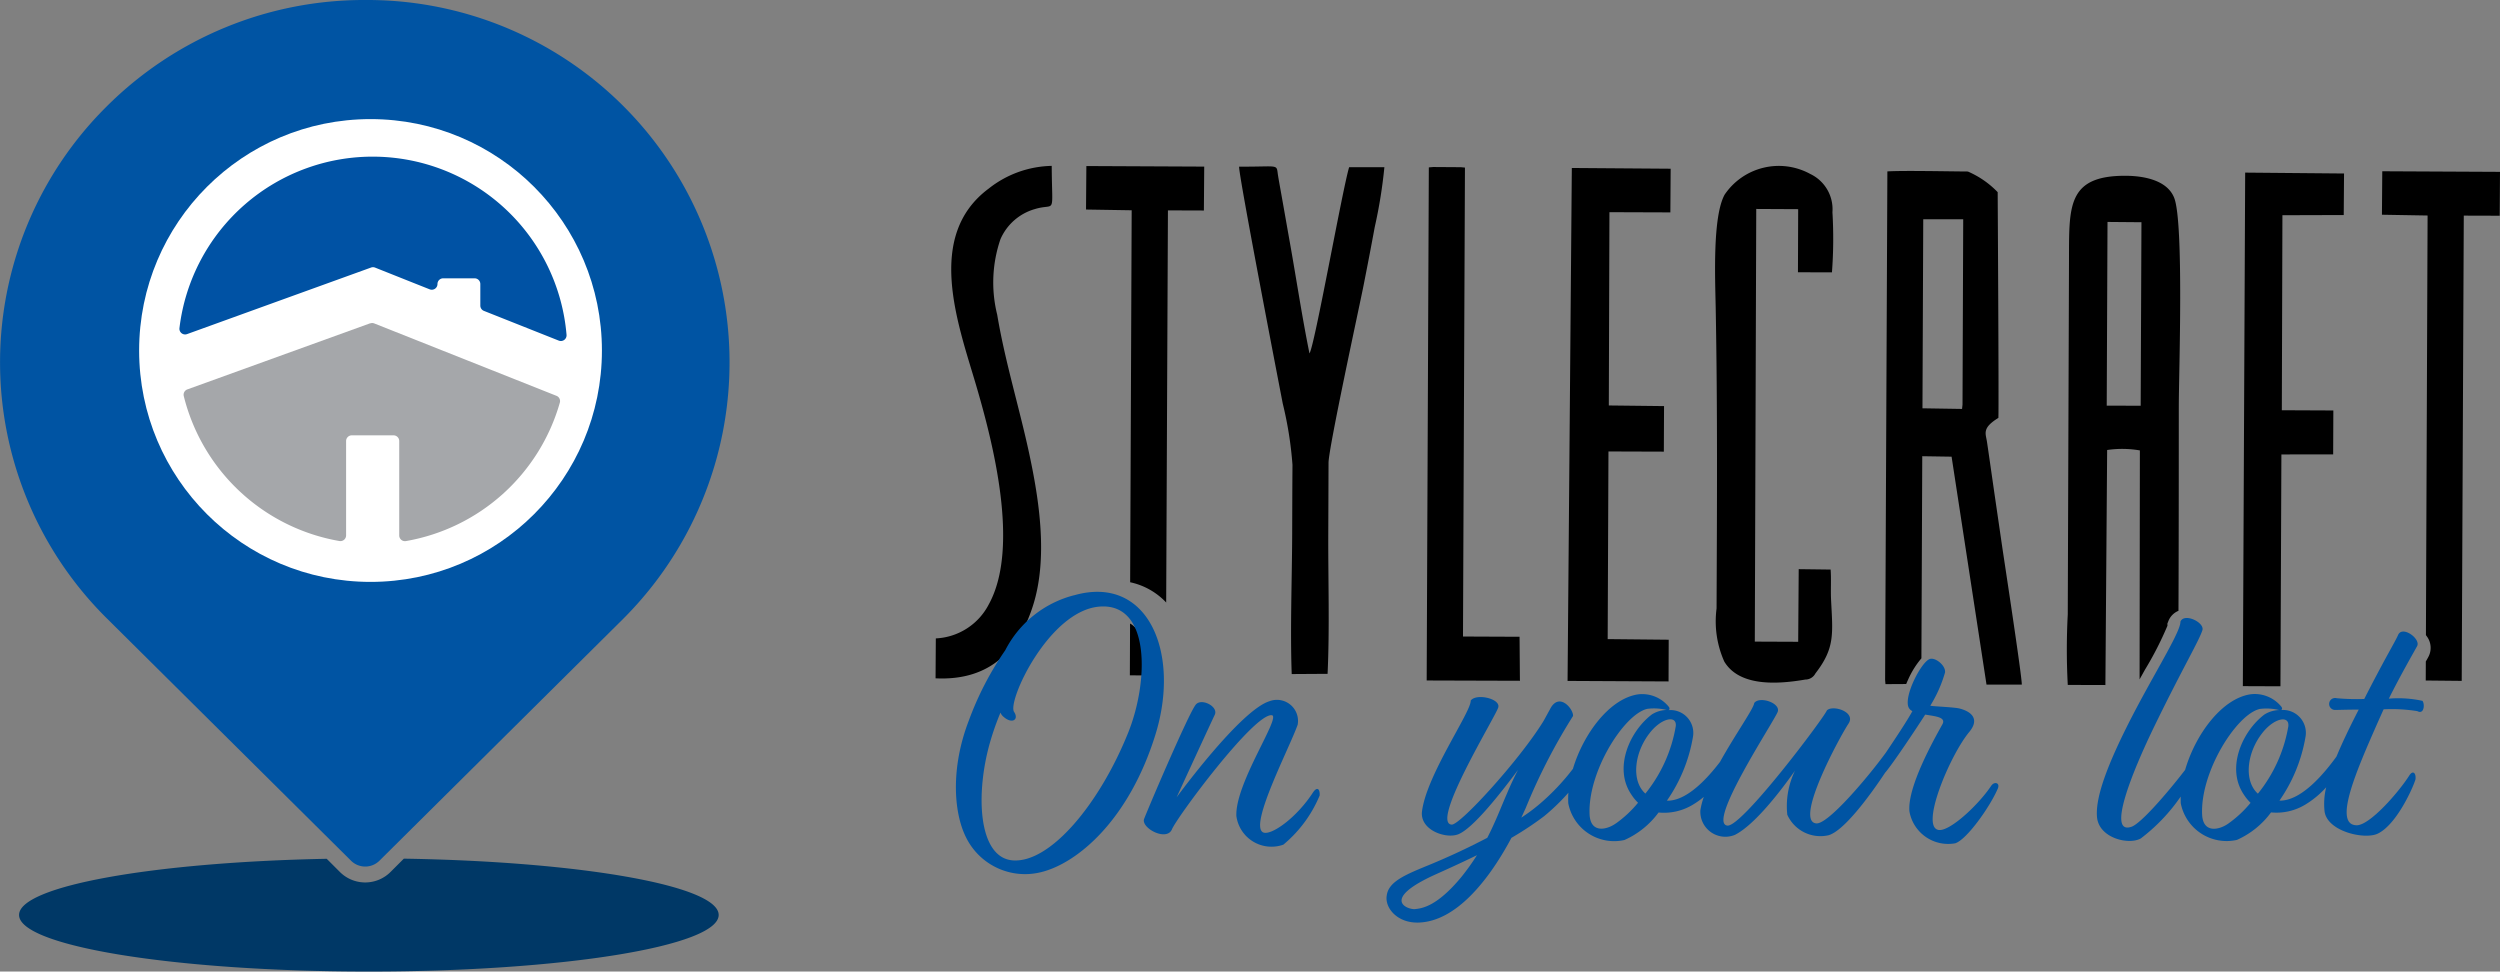
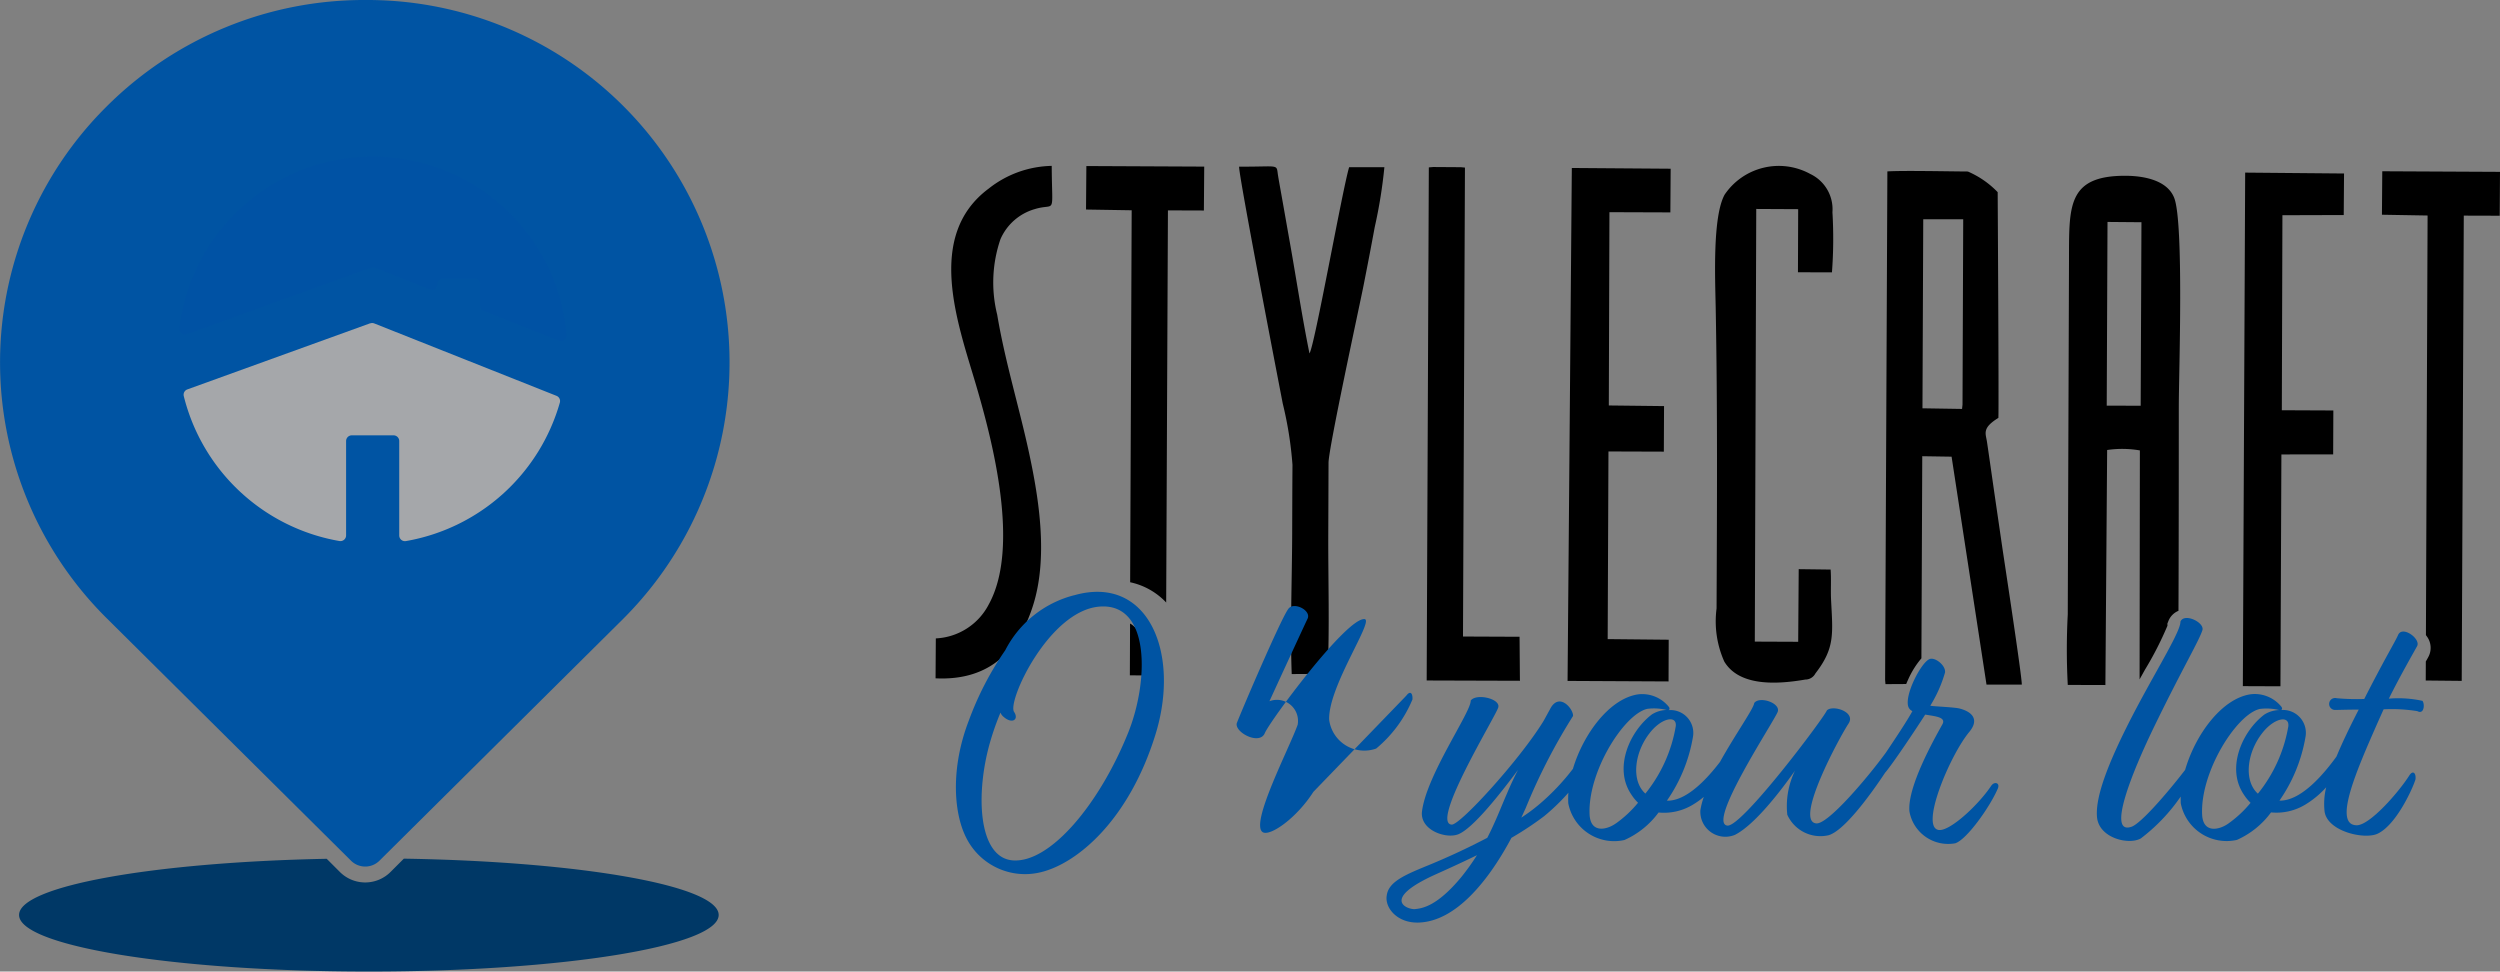
<svg xmlns="http://www.w3.org/2000/svg" data-name="Stylecraft_OYL_Final_Horizontal_No Outline" width="164.685" height="64">
  <rect width="100%" height="100%" fill="#808080" stroke="none" />
  <path data-name="Path 1" d="M24.059 0A23.994 23.994 0 007.048 6.991l-.1.1a23.738 23.738 0 00.1 33.654l16.079 15.956a1.327 1.327 0 001.865 0l16.08-15.956A23.871 23.871 0 0024.057 0z" fill="#0054a3" fill-rule="evenodd" />
-   <circle data-name="Ellipse 1" cx="15.243" cy="15.243" r="15.243" transform="translate(9.165 7.846)" fill="#fff" />
  <path data-name="Path 2" d="M120.588 37.519l-2.1-.027-.034 4.785-2.858-.012.095-28.5 2.762.014-.015 4.156 2.24.007a29.482 29.482 0 00.032-3.961 2.573 2.573 0 00-1.46-2.521 4.311 4.311 0 00-5.643 1.364c-.8 1.464-.623 5.513-.587 7.449.125 6.757.085 13.087.057 19.811a6.5 6.5 0 00.511 3.5c1.015 1.679 3.574 1.484 5.335 1.181a.744.744 0 00.663-.4c1.291-1.673 1.149-2.574 1.034-4.855-.032-.653.019-1.362-.029-1.987" fill-rule="evenodd" />
  <path data-name="Path 3" d="M87.453 44.389c.141-2.975.034-6.227.046-9.234q.01-2.335.017-4.67c0-.951 2.012-10.2 2.3-11.644.259-1.31.508-2.6.743-3.88a32.463 32.463 0 00.636-3.946h-2.322c-.445 1.469-2.281 11.813-2.613 12.265-.477-2.347-.856-4.855-1.276-7.22-.217-1.215-.421-2.391-.635-3.582-.052-.294-.108-.594-.157-.9-.132-.814.167-.584-2.567-.6-.039.53 2.7 14.7 2.875 15.606a24.483 24.483 0 01.641 4.042c-.012 1.531-.014 3.063-.02 4.594-.012 2.992-.137 6.2-.031 9.183l2.366-.015z" fill-rule="evenodd" />
  <path data-name="Path 4" d="M103.262 44.855l6.652.034.01-2.748-4.02-.041.052-12.361 3.648.012.013-3-3.638-.042.041-12.732 4.014.014.019-2.877-6.511-.049z" fill-rule="evenodd" />
  <path data-name="Path 5" d="M147.745 45.199l2.477.01.063-15.273 3.41-.005.012-2.892-3.394-.015.039-12.847 4.039-.012.02-2.736-6.513-.059z" fill-rule="evenodd" />
  <path data-name="Path 6" d="M61.646 42.053l-.017 2.631c3.675.181 5.531-1.961 6.432-4.833.976-3.117.4-6.9-.271-10.009-.653-3.026-1.584-6.029-2.1-9.109a8.8 8.8 0 01.213-4.973 3.522 3.522 0 012.254-1.983c1.432-.442 1.142.562 1.124-2.85a6.891 6.891 0 00-4.146 1.492c-4.218 3.132-2.017 8.934-.829 12.979 1.078 3.674 2.9 10.649.833 14.407a4.146 4.146 0 01-3.493 2.249" fill-rule="evenodd" />
  <path data-name="Path 7" d="M93.981 44.826l6.142.019-.024-2.9h-.276l-3.45-.015.129-30.891-.272-.025-1.822-.012-.286.025z" fill-rule="evenodd" />
  <g data-name="Group 1" fill-rule="evenodd">
    <path data-name="Path 8" d="M74.452 38.356a4.566 4.566 0 012.33 1.293c.014.014.025.03.039.044l.115-25.834 2.369.008.022-2.892-7.764-.037-.022 2.865 3.007.049-.1 24.505z" />
    <path data-name="Path 9" d="M74.868 41.454a1.29 1.29 0 00-.426-.379l-.014 3.411.993.008a4.944 4.944 0 00-.553-3.041z" />
  </g>
  <path data-name="Path 10" d="M125.568 45.061c.054-.13.11-.256.164-.374a5.7 5.7 0 01.839-1.32l.056-13.314 1.932.03 2.3 15.013h2.325c.019-.5-1.19-8.383-1.294-9.1-.223-1.538-.447-3.058-.667-4.594-.11-.768-.217-1.516-.332-2.295-.083-.555-.347-.905.751-1.579.037-.927-.047-14.869-.047-14.87a6.043 6.043 0 00-1.966-1.36c-1.34-.007-4.127-.071-5.3-.008l-.149 33.5.024.277 1.367-.008zm1.124-30.616h2.633l-.046 12.209-.03.284-2.608-.042z" fill-rule="evenodd" />
  <path data-name="Path 11" d="M24.383 21.297l-12.039 4.354a.373.373 0 00-.239.438 12.827 12.827 0 0010.251 9.55.376.376 0 00.443-.369v-6.217a.376.376 0 01.376-.376h2.748a.376.376 0 01.376.376v6.219a.377.377 0 00.443.371 12.834 12.834 0 0010.138-9.122.373.373 0 00-.223-.447l-12.007-4.77a.369.369 0 00-.266 0z" fill="#a5a7aa" />
  <path data-name="Path 12" d="M19.568 19.387l4.87-1.761a.378.378 0 01.266 0l2.509 1 1.091.433a.375.375 0 00.514-.349.376.376 0 01.376-.376h2.071a.376.376 0 01.376.376v1.42a.373.373 0 00.237.349l4.929 1.958a.376.376 0 00.514-.377 12.818 12.818 0 00-25.5-.445.375.375 0 00.5.394l7.249-2.623z" fill="#0052a4" />
  <g data-name="Group 2" fill="#0054a3">
    <path data-name="Path 13" d="M70.763 39.209a7.073 7.073 0 00-4.543 3.625 20.535 20.535 0 00-2.393 4.614c-1.208 3.117-1.015 6.065-.193 7.708a4.333 4.333 0 004.929 2.3c2.416-.58 5.824-3.455 7.564-9.11 1.643-5.364-.508-10.512-5.364-9.134zm3.552 9.061c-1.885 4.687-5.122 8.579-7.588 8.408-2.32-.169-2.489-4.471-1.474-7.9a17.8 17.8 0 01.653-1.836.658.658 0 00.217.289c.555.484 1.015.169.677-.338-.458-.7 2.3-6.669 5.63-6.934 3.383-.266 3.239 4.953 1.885 8.312z" />
-     <path data-name="Path 14" d="M86.518 52.162c-1.112 1.74-2.851 2.948-3.335 2.658-.87-.531 1.763-5.557 2.3-7.08a1.389 1.389 0 00-1.861-1.547c-1.932.6-6.114 6.33-6.114 6.33s2.2-4.784 2.513-5.437c.266-.555-.943-1.159-1.281-.628-.531.75-3.141 6.863-3.383 7.515-.146.6 1.474 1.45 1.836.677.266-.724 5.364-7.611 6.572-7.538.7.024-2.416 4.471-2.32 6.645a2.335 2.335 0 003.093 1.885 8.392 8.392 0 002.393-3.239c.024-.362-.12-.628-.411-.242z" />
+     <path data-name="Path 14" d="M86.518 52.162c-1.112 1.74-2.851 2.948-3.335 2.658-.87-.531 1.763-5.557 2.3-7.08a1.389 1.389 0 00-1.861-1.547s2.2-4.784 2.513-5.437c.266-.555-.943-1.159-1.281-.628-.531.75-3.141 6.863-3.383 7.515-.146.6 1.474 1.45 1.836.677.266-.724 5.364-7.611 6.572-7.538.7.024-2.416 4.471-2.32 6.645a2.335 2.335 0 003.093 1.885 8.392 8.392 0 002.393-3.239c.024-.362-.12-.628-.411-.242z" />
    <path data-name="Path 15" d="M131.193 51.726c-.822 1.257-2.731 3.044-3.479 2.948-1.257-.169.724-4.905 2.005-6.452.724-.87.12-1.354-.628-1.547-.386-.1-1.932-.146-1.932-.193a8.756 8.756 0 00.966-2.174c.073-.459-.653-1.039-1.015-.893-.555.217-1.667 2.367-1.4 3.141a.517.517 0 00.266.289c-.345.641-1.125 1.807-1.734 2.716-1.1 1.52-3.814 4.765-4.6 4.679-1.474-.146 1.594-5.775 2.127-6.572.508-.773-1.039-1.257-1.426-.87-.12.386-5.582 7.684-6.549 7.587-1.377-.146 3.044-6.814 3.31-7.491.218-.58-1.208-1.063-1.547-.58-.031.359-1.244 2.059-2.251 3.872-.838 1.1-2.115 2.481-3.354 2.557h-.146a10.383 10.383 0 001.716-4.2 1.506 1.506 0 00-1.619-1.763c.073-.024.1-.073.049-.193a2.256 2.256 0 00-2.054-.846c-1.885.288-3.6 2.618-4.283 4.905a15.062 15.062 0 01-2.168 2.295 11.713 11.713 0 01-1.232.919l.289-.628a38.58 38.58 0 013.117-6.065c.049-.435-.919-1.643-1.523-.435l-.411.75c-1.547 2.536-5.533 6.911-6.065 6.838-1.4-.12 2.875-7.08 3.07-7.708.193-.58-1.45-.966-1.812-.459.049.724-2.948 4.953-3.213 7.345-.1 1.208 1.619 1.789 2.416 1.45.919-.387 2.562-2.416 3.914-4.229a20.966 20.966 0 00-.724 1.547c-.411.943-.773 1.909-1.3 2.924a46.565 46.565 0 01-3.77 1.763c-1.523.628-2.731 1.088-2.851 2.031-.146.8.677 1.836 2.1 1.789 2.416-.073 4.567-2.682 6.114-5.582a20.966 20.966 0 002.151-1.425 13.662 13.662 0 001.6-1.547 5.13 5.13 0 00-.008.7 3.079 3.079 0 003.7 2.416 5.623 5.623 0 002.247-1.812 3.661 3.661 0 002.247-.508 5.48 5.48 0 00.734-.521 5.052 5.052 0 00-.227.885 1.65 1.65 0 002.271 1.619c1.594-.8 3.745-3.939 3.963-4.229a5.344 5.344 0 00-.508 2.9 2.393 2.393 0 002.706 1.354c1-.264 2.7-2.553 3.751-4.142l.019-.014c.555-.677 1.958-2.778 2.609-3.794.7.12 1.426.169 1.112.677-.508.919-2.3 4.083-2.151 5.7a2.59 2.59 0 003.02 2.1c.75-.242 2.247-2.344 2.779-3.552.218-.435-.193-.531-.386-.266zm-34.939 6.06c-1.643 1.982-2.635 2.054-3.044 2.1-.435.049-2.344-.6 1.328-2.271.75-.338 1.716-.773 2.755-1.281a15.043 15.043 0 01-1.039 1.452zm10.2-3.552c-.6.435-1.667.677-1.74-.555-.146-2.8 2.247-6.621 3.794-6.983a3.453 3.453 0 011.281.073 1.91 1.91 0 00-.966.289c-1.45 1.088-2.562 3.528-1.354 5.291a3.108 3.108 0 00.435.531 7.485 7.485 0 01-1.453 1.359zm1.932-1.958c-.943-.846-.724-2.682.266-3.963.773-1.015 1.812-1.232 1.739-.484a9.594 9.594 0 01-2.007 4.452z" />
    <path data-name="Path 16" d="M159.586 46.169a7.464 7.464 0 00-2.224-.146c.773-1.547 1.594-2.971 1.861-3.455s-.992-1.4-1.257-.724c-.242.531-.822 1.45-2.223 4.2a14.556 14.556 0 01-1.812-.049.394.394 0 10-.1.773c.169 0 .773-.024 1.547-.024-.631 1.228-1.112 2.24-1.464 3.093-.817 1.127-2.237 2.814-3.609 2.9h-.147a10.383 10.383 0 001.716-4.2 1.506 1.506 0 00-1.619-1.763c.073-.024.1-.073.049-.193a2.256 2.256 0 00-2.054-.846c-1.907.291-3.636 2.668-4.307 4.982-1.227 1.592-2.909 3.52-3.523 3.741-1.619.58-.073-3.406 1.57-6.765 1.812-3.721 2.875-5.486 3.093-6.186.146-.508-1.208-1.159-1.45-.555.024.6-1.427 2.924-2.851 5.606-2.151 4.059-2.779 6.161-2.635 7.346.193 1.328 2.1 1.765 2.875 1.328a11.908 11.908 0 002.628-2.758c0 .149 0 .3.005.438a3.079 3.079 0 003.7 2.416 5.634 5.634 0 002.247-1.812 3.661 3.661 0 002.247-.508 6.073 6.073 0 001.387-1.147 4.538 4.538 0 00-.108 1.582c.169 1.328 2.635 1.885 3.5 1.474 1.257-.6 2.344-3.07 2.489-3.575.049-.387-.146-.628-.386-.289-.75 1.184-2.635 3.31-3.479 3.31-1.619 0 .049-3.745 1.354-6.718l.411-.919a10.592 10.592 0 012.224.12c.435.242.508-.435.338-.677zm-12.782 8.071c-.6.435-1.667.677-1.74-.555-.146-2.8 2.247-6.621 3.794-6.983a3.454 3.454 0 011.281.073 1.911 1.911 0 00-.966.289c-1.45 1.088-2.562 3.528-1.354 5.291a3.1 3.1 0 00.435.531 7.483 7.483 0 01-1.45 1.354zm1.932-1.958c-.943-.846-.724-2.682.266-3.963.773-1.015 1.812-1.232 1.74-.484a9.6 9.6 0 01-2.005 4.447z" />
  </g>
  <path data-name="Path 17" d="M138.805 29.644a6.829 6.829 0 012.157.027l-.019 15.082c.122-.222.244-.438.359-.645a22.119 22.119 0 001.477-2.89l-.005-.14.068-.169a1.2 1.2 0 01.663-.672c.024-5.212.019-12.784.022-13.6.009-2.188.335-11.943-.3-13.593-.464-1.2-2.056-1.462-3.218-1.465-3.887-.01-3.7 2.085-3.716 5.613l-.081 23.275a43.972 43.972 0 000 4.652l2.479.007.115-15.486zm.027-15.024l2.234.019-.051 12.089-2.237-.007.052-12.1z" fill-rule="evenodd" />
  <path data-name="Path 18" d="M156.93 11.284l-.022 2.861 3.007.052-.11 27.639.059.083a1.265 1.265 0 01.11 1.34c-.044.081-.1.188-.176.315l-.005 1.254 2.37.024.136-30.648 2.366.007.02-2.89-7.757-.039z" fill-rule="evenodd" />
  <path data-name="Path 19" d="M26.603 56.563l-.877.877a2.361 2.361 0 01-3.337 0l-.868-.868c-11.417.222-20.265 1.794-20.265 3.7C1.256 62.331 11.573 64 24.299 64s23.043-1.668 23.043-3.728c0-1.932-9.1-3.521-20.739-3.709z" fill="#003866" />
</svg>